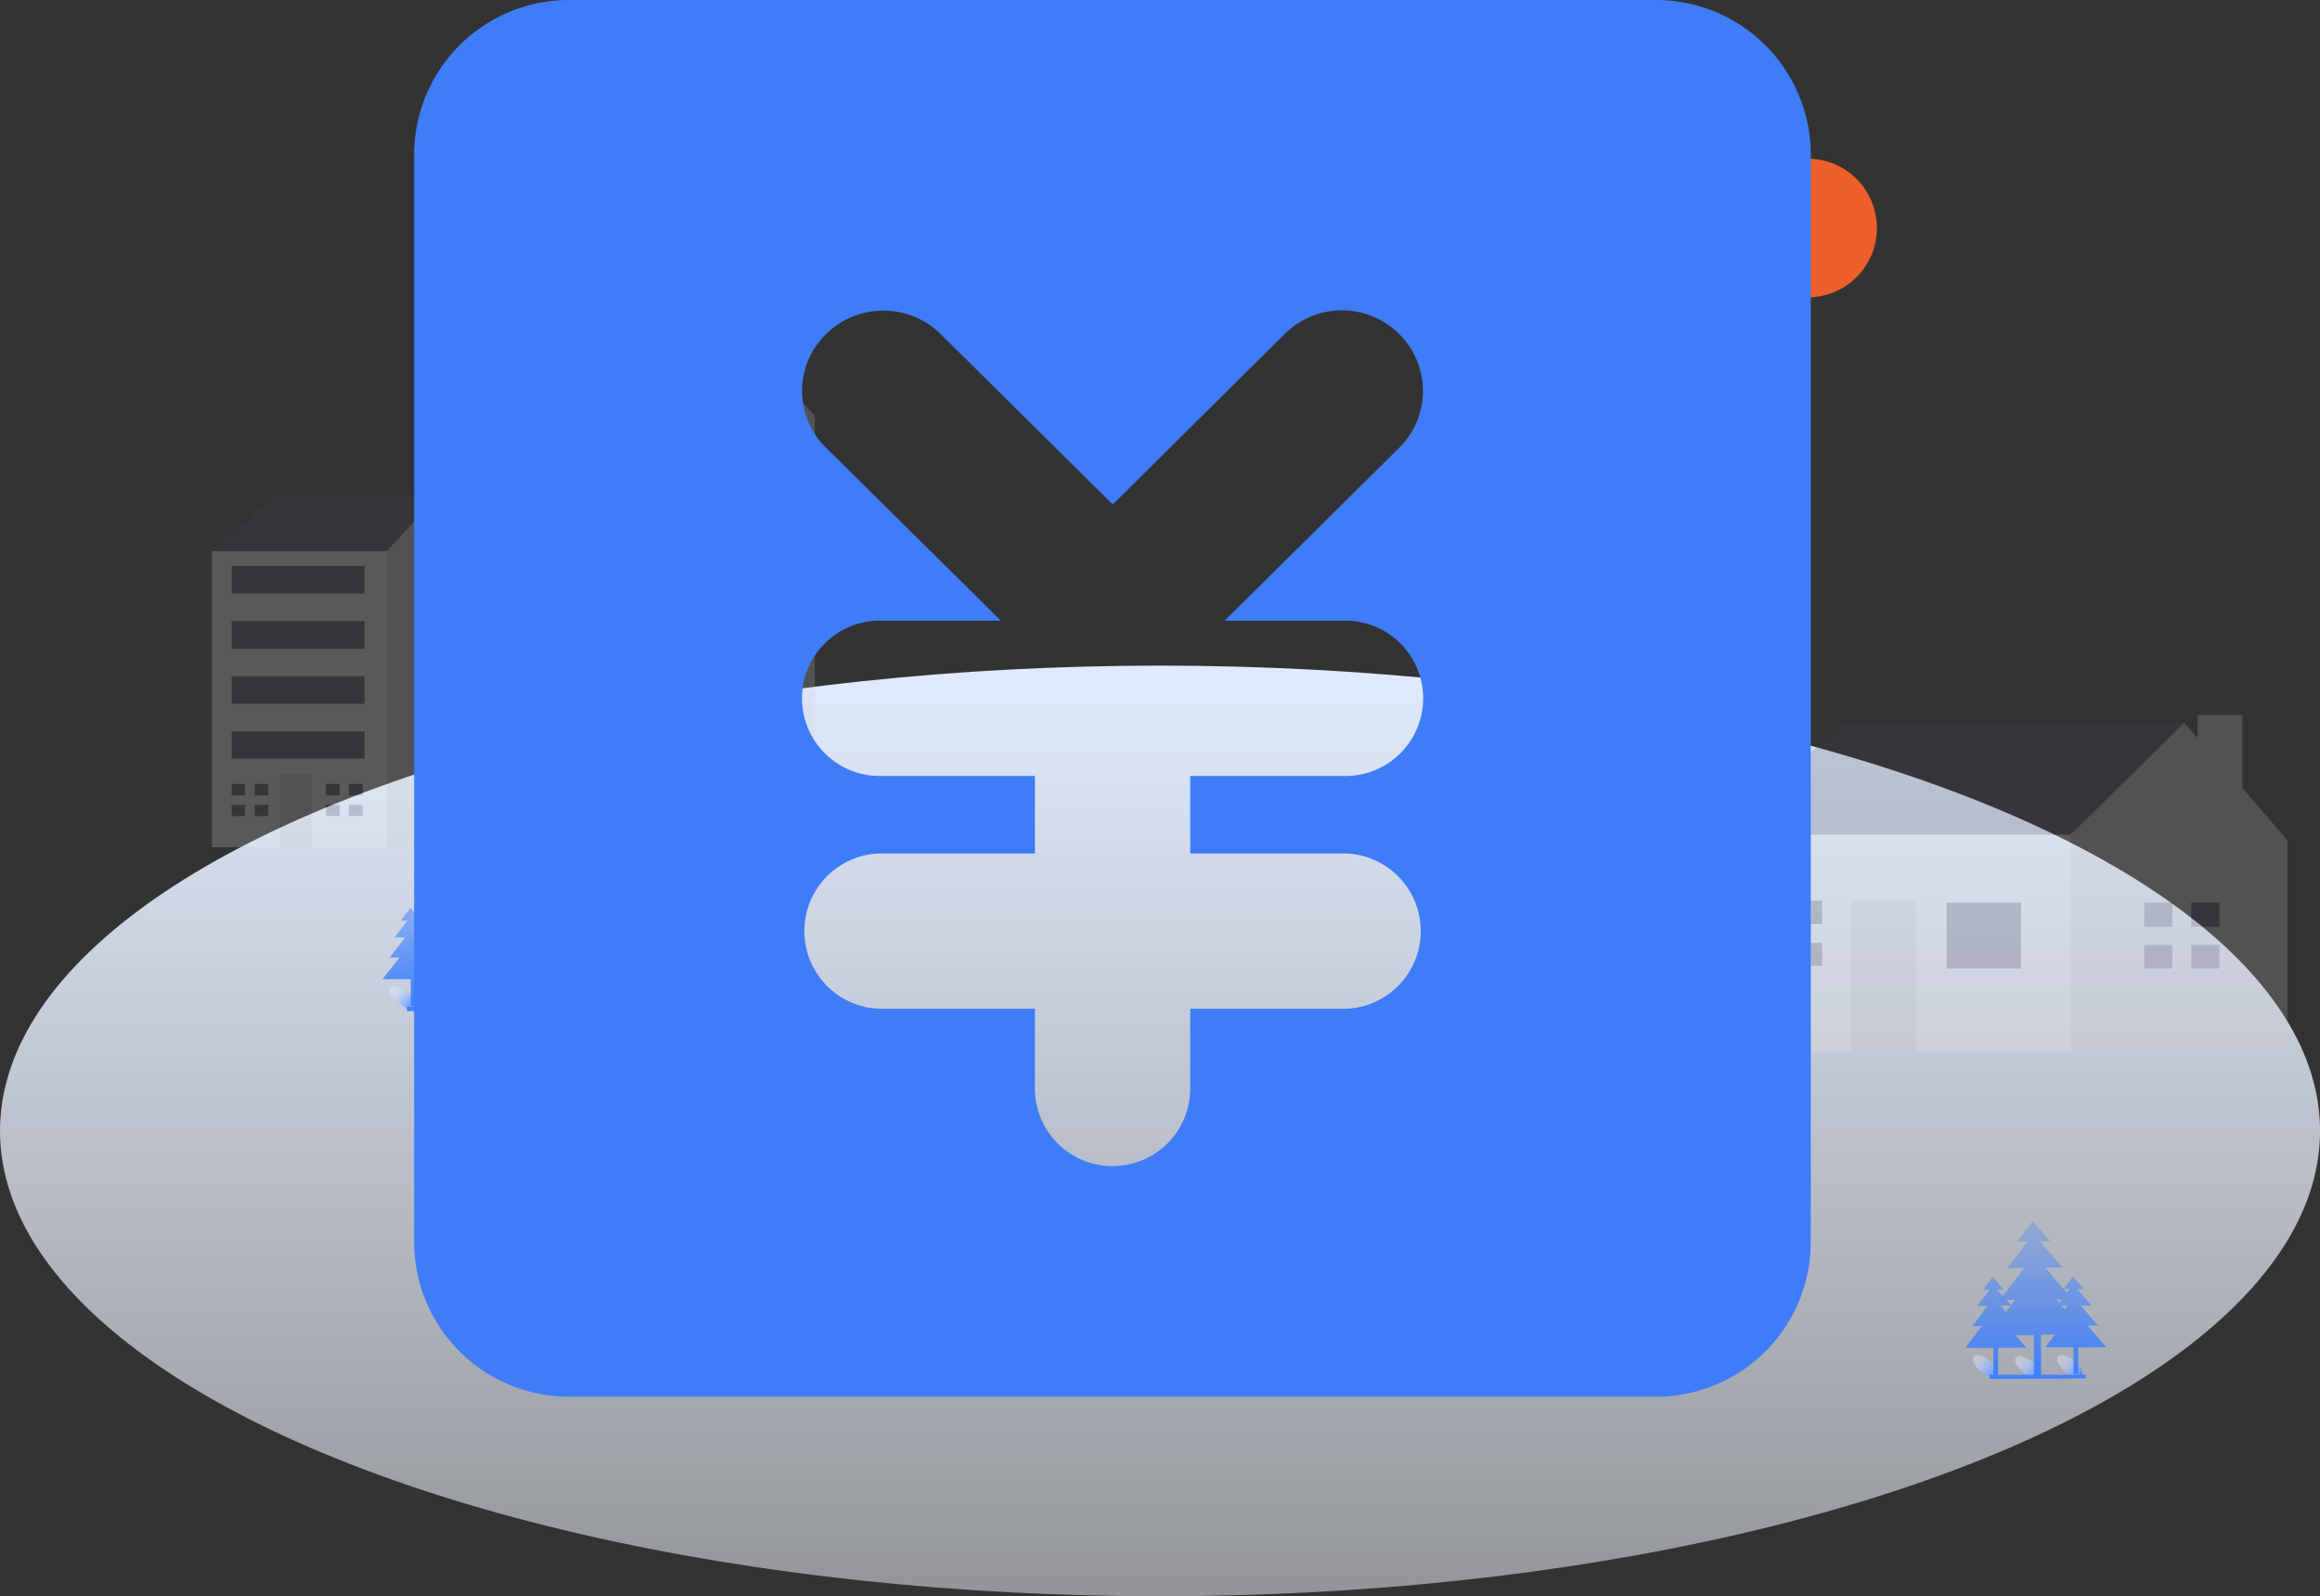
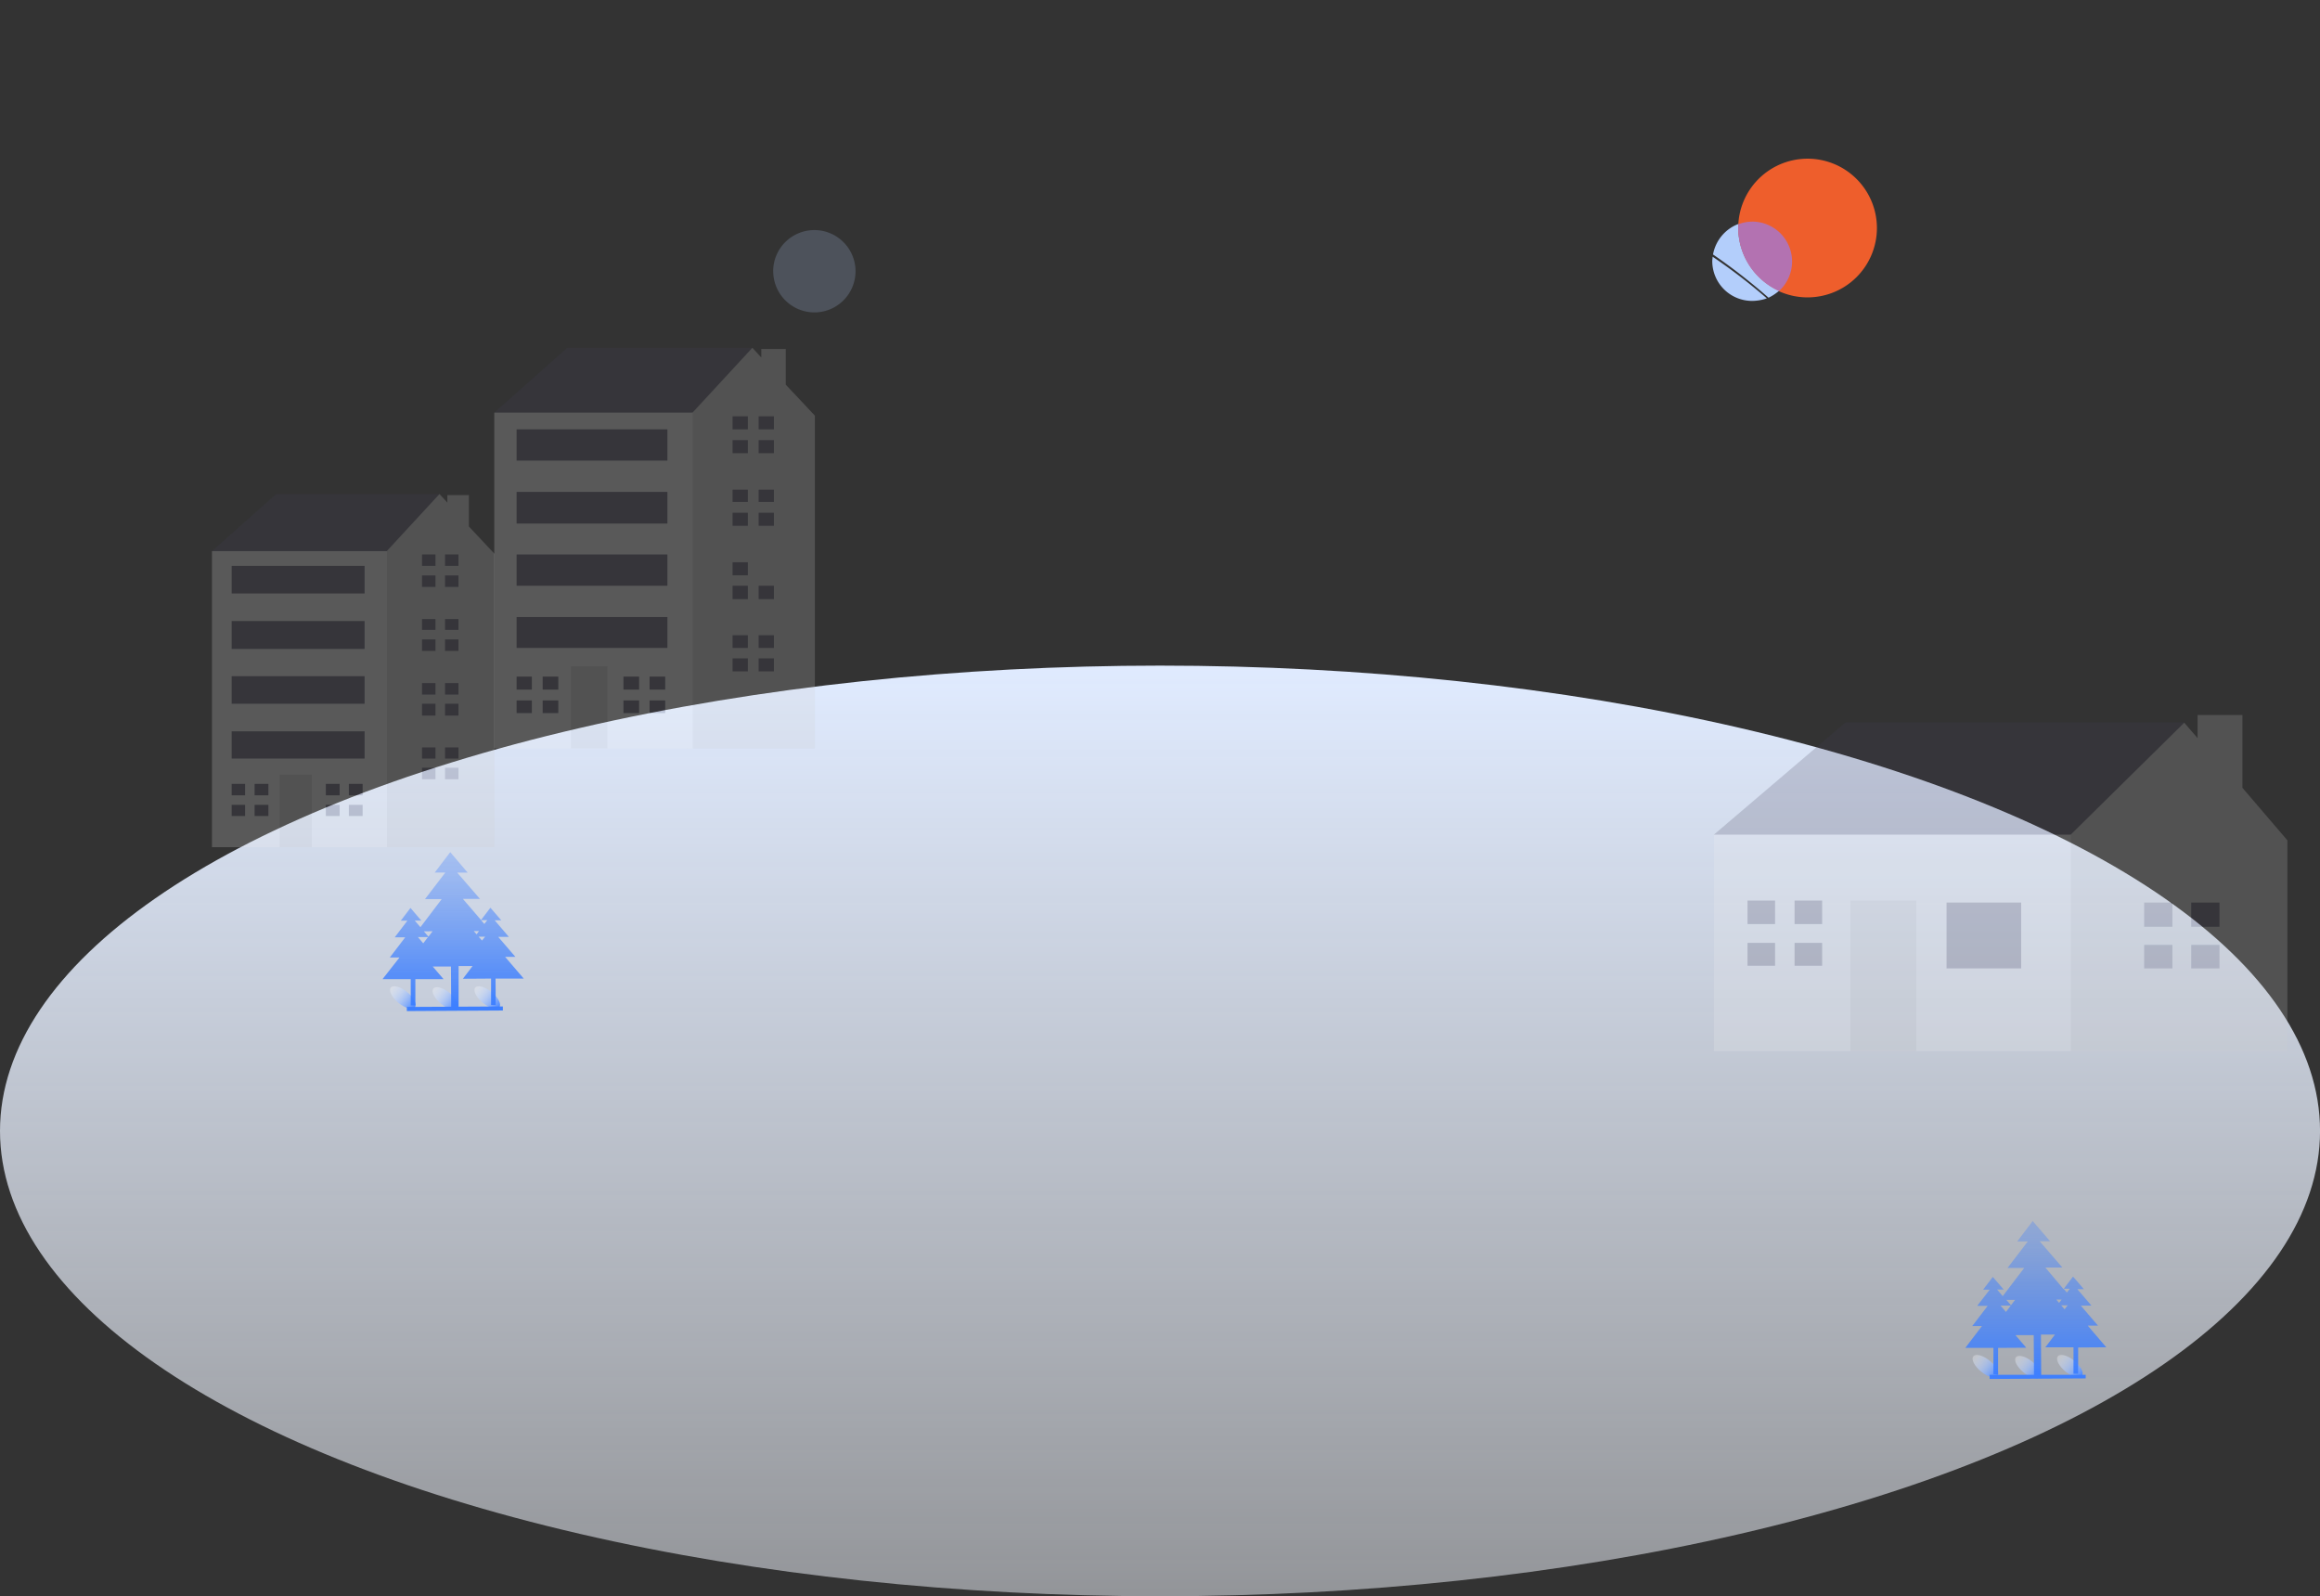
<svg xmlns="http://www.w3.org/2000/svg" xmlns:xlink="http://www.w3.org/1999/xlink" viewBox="0 0 612.51 421.47">
  <rect x="0" y="0" width="612.51" height="421.47" fill="#333333" stroke="none" />
  <defs>
    <style>.cls-1{fill:url(#未命名的渐变_15);}.cls-2{fill:url(#未命名的渐变_75);}.cls-3{fill:url(#未命名的渐变_75-2);}.cls-4{fill:url(#未命名的渐变_75-3);}.cls-5{fill:url(#未命名的渐变_29);}.cls-6{fill:url(#未命名的渐变_75-4);}.cls-7{fill:url(#未命名的渐变_75-5);}.cls-8{fill:url(#未命名的渐变_75-6);}.cls-9{fill:url(#未命名的渐变_29-2);}.cls-10{opacity:0.2;}.cls-11{fill:#3f3d56;}.cls-11,.cls-12,.cls-13,.cls-14,.cls-15,.cls-16,.cls-17{fill-rule:evenodd;}.cls-12{fill:#ccc;}.cls-13{fill:#f2f2f2;}.cls-14{fill:#b3cefb;}.cls-15{fill:#ee5e2c;}.cls-16{fill:#b372b1;}.cls-17{fill:#3f7cf8;}</style>
    <linearGradient id="未命名的渐变_15" x1="306.26" y1="421.47" x2="306.26" y2="175.76" gradientUnits="userSpaceOnUse">
      <stop offset="0" stop-color="#f3f7ff" stop-opacity="0.5" />
      <stop offset="1" stop-color="#e0ebff" />
    </linearGradient>
    <linearGradient id="未命名的渐变_75" x1="851.37" y1="-1921.11" x2="843.2" y2="-1921.11" gradientTransform="matrix(0, 1, -1.41, 0, -2175.74, -486.57)" gradientUnits="userSpaceOnUse">
      <stop offset="0" stop-color="#4a88ff" />
      <stop offset="1" stop-color="#fff" stop-opacity="0.3" />
    </linearGradient>
    <linearGradient id="未命名的渐变_75-2" x1="860.22" y1="-1926.04" x2="852.05" y2="-1926.04" gradientTransform="matrix(0, 1, -1.41, 0, -2171.43, -495.18)" xlink:href="#未命名的渐变_75" />
    <linearGradient id="未命名的渐变_75-3" x1="868.63" y1="-1931.16" x2="860.46" y2="-1931.16" gradientTransform="matrix(0, 1, -1.41, 0, -2167.56, -503.84)" xlink:href="#未命名的渐变_75" />
    <linearGradient id="未命名的渐变_29" x1="537.45" y1="322.34" x2="537.45" y2="364.19" gradientUnits="userSpaceOnUse">
      <stop offset="0" stop-color="#3d7fff" stop-opacity="0.3" />
      <stop offset="0.11" stop-color="#3d7fff" stop-opacity="0.34" />
      <stop offset="0.3" stop-color="#3d7fff" stop-opacity="0.45" />
      <stop offset="0.55" stop-color="#3d7fff" stop-opacity="0.62" />
      <stop offset="0.85" stop-color="#3d7fff" stop-opacity="0.86" />
      <stop offset="1" stop-color="#3d7fff" />
    </linearGradient>
    <linearGradient id="未命名的渐变_75-4" x1="466.32" y1="-1786.51" x2="458.16" y2="-1786.51" gradientTransform="matrix(0, 1, -1.41, 0, -2404.38, -198.86)" xlink:href="#未命名的渐变_75" />
    <linearGradient id="未命名的渐变_75-5" x1="475.18" y1="-1791.43" x2="467.01" y2="-1791.43" gradientTransform="matrix(0, 1, -1.41, 0, -2400.07, -207.47)" xlink:href="#未命名的渐变_75" />
    <linearGradient id="未命名的渐变_75-6" x1="483.59" y1="-1796.56" x2="475.42" y2="-1796.56" gradientTransform="matrix(0, 1, -1.41, 0, -2396.2, -216.13)" xlink:href="#未命名的渐变_75" />
    <linearGradient id="未命名的渐变_29-2" x1="119.64" y1="225.01" x2="119.64" y2="266.85" xlink:href="#未命名的渐变_29" />
  </defs>
  <g id="图层_2" data-name="图层 2">
    <g id="图层_1-2" data-name="图层 1">
      <ellipse class="cls-1" cx="306.26" cy="298.61" rx="306.26" ry="122.86" />
      <ellipse class="cls-2" cx="524.16" cy="360.7" rx="1.83" ry="4.1" transform="translate(-86.89 538.08) rotate(-50.72)" />
      <ellipse class="cls-3" cx="535.4" cy="360.95" rx="1.83" ry="4.1" transform="translate(-82.96 546.87) rotate(-50.72)" />
      <ellipse class="cls-4" cx="546.47" cy="360.7" rx="1.83" ry="4.1" transform="translate(-78.71 555.35) rotate(-50.72)" />
      <path class="cls-5" d="M538.9,363l-.06-10.62h3.7L540,355.74l7.43,0,0,7,1.23,0,0-6.95,7.43-.05-4.9-5.73h2.7l-4.52-5.27,2.81,0-3.73-4.34h1.73l-2.87-3.34-2.51,3.32L540,334.67l4.49,0-6-6.94,2.75,0-4.58-5.33-4.09,5.39h2.79l-5.35,7,4.4,0-5.66,7.44-1.49-1.74H529l-2.87-3.34-2.56,3.37h1.75L522,344.8l2.77,0-4.07,5.33h2.56l-4.4,5.77,7.43,0,0,6.95h1.23l0-6.95,7.44-.05-2.85-3.32,4.82,0L537,363l-11.71,0v1.1l25.36-.15V363L538.9,363Zm5.28-18.35h1.71l-.81,1.05-.9-1.05Zm2.29-4.37-.78,1-.88-1Zm-2.17,2.86-.67.87-.74-.87Zm-12.28.06-1.09,1.43-1.23-1.41,2.32,0Zm-3.83,1.54,2.67,0-1.26,1.66-1.41-1.64Z" />
      <ellipse class="cls-6" cx="106.35" cy="263.36" rx="1.83" ry="4.1" transform="translate(-164.84 178.95) rotate(-50.72)" />
      <ellipse class="cls-7" cx="117.59" cy="263.61" rx="1.83" ry="4.1" transform="translate(-160.91 187.74) rotate(-50.72)" />
      <ellipse class="cls-8" cx="128.65" cy="263.36" rx="1.83" ry="4.1" transform="translate(-156.66 196.22) rotate(-50.72)" />
      <path class="cls-9" d="M121.08,265.69l0-10.62,3.69,0-2.56,3.36,7.44-.05,0,7h1.23l-.05-7,7.44,0-4.91-5.73,2.71,0-4.53-5.27h2.81L130.61,243l1.73,0-2.87-3.33L127,242.92l-4.79-5.58,4.5,0-6-6.94,2.75,0L118.87,225l-4.1,5.39,2.8,0-5.36,7,4.41,0L111,244.81l-1.5-1.74h1.73l-2.86-3.34-2.56,3.37,1.74,0-3.34,4.39,2.77,0-4.07,5.33,2.56,0L101,258.52l7.44,0,0,6.95h1.22l0-6.95,7.44,0-2.86-3.33,4.82,0,.06,10.62-11.71.06,0,1.09,25.35-.15v-1.07l-11.71.06Zm5.28-18.36h1.72l-.82,1-.9-1Zm2.29-4.37-.78,1-.87-1,1.65,0Zm-2.17,2.87-.66.87-.74-.87Zm-12.27.06-1.09,1.43-1.23-1.42Zm-3.83,1.53H113l-1.26,1.65-1.4-1.64Z" />
      <g class="cls-10">
        <polygon class="cls-11" points="456.37 226.68 452.49 220.38 487.25 190.74 576.74 190.74 576.74 199.26 544.38 234.09 507.22 241.5 456.37 226.68 456.37 226.68 456.37 226.68" />
        <polygon class="cls-12" points="592.04 208.02 592.04 188.79 580.19 188.79 580.19 194.89 576.67 190.82 546.67 220.4 541.67 225.4 535.56 250.17 546.67 277.54 603.9 277.54 603.9 221.88 592.04 208.02 592.04 208.02 592.04 208.02" />
        <polygon class="cls-13" points="452.49 220.38 546.74 220.38 546.74 277.54 452.49 277.54 452.49 220.38 452.49 220.38" />
        <polygon class="cls-11" points="513.91 238.31 533.61 238.31 533.61 255.7 513.91 255.7 513.91 238.31 513.91 238.31" />
        <polygon class="cls-12" points="488.52 237.78 505.92 237.78 505.92 277.54 488.52 277.54 488.52 237.78 488.52 237.78" />
        <polygon class="cls-11" points="468.64 243.99 468.64 237.78 461.37 237.78 461.37 243.99 467.92 243.99 468.64 243.99 468.64 243.99 468.64 243.99" />
        <polygon class="cls-11" points="467.92 248.96 461.37 248.96 461.37 254.99 468.64 254.99 468.64 248.96 467.92 248.96 467.92 248.96 467.92 248.96" />
        <polygon class="cls-11" points="473.79 237.78 481.07 237.78 481.07 243.99 473.79 243.99 473.79 237.78 473.79 237.78" />
        <polygon class="cls-11" points="473.79 248.96 481.07 248.96 481.07 254.99 473.79 254.99 473.79 248.96 473.79 248.96" />
        <polygon class="cls-11" points="573.54 244.7 573.54 238.31 566.09 238.31 566.09 244.7 572.8 244.7 573.54 244.7 573.54 244.7 573.54 244.7" />
        <polygon class="cls-11" points="572.8 249.49 566.09 249.49 566.09 255.7 573.54 255.7 573.54 249.49 572.8 249.49 572.8 249.49 572.8 249.49" />
        <polygon class="cls-11" points="578.51 238.31 585.97 238.31 585.97 244.7 578.51 244.7 578.51 238.31 578.51 238.31" />
        <polygon class="cls-11" points="578.51 249.49 585.97 249.49 585.97 255.7 578.51 255.7 578.51 249.49 578.51 249.49" />
      </g>
      <g class="cls-10">
        <polygon class="cls-11" points="59.03 147.96 55.96 145.53 72.94 130.44 116.02 130.44 116.02 143.81 88.11 162.59 59.03 147.96 59.03 147.96 59.03 147.96" />
        <polygon class="cls-12" points="123.8 139.02 123.8 130.72 118.11 130.72 118.11 132.7 116.03 130.44 102.11 145.52 96.6 149.22 88.11 210.96 100.85 223.69 130.57 223.69 130.57 146.24 123.8 139.02 123.8 139.02 123.8 139.02" />
        <polygon class="cls-13" points="55.96 145.52 102.15 145.52 102.15 223.69 55.96 223.69 55.96 145.52 55.96 145.52" />
        <polygon class="cls-12" points="73.81 204.54 82.3 204.54 82.3 223.69 73.81 223.69 73.81 204.54 73.81 204.54" />
        <polygon class="cls-11" points="64.71 210 64.71 206.97 61.16 206.97 61.16 210 64.53 210 64.71 210 64.71 210 64.71 210" />
        <polygon class="cls-11" points="64.53 212.51 61.16 212.51 61.16 215.46 64.71 215.46 64.71 212.51 64.53 212.51 64.53 212.51 64.53 212.51" />
        <polygon class="cls-11" points="67.22 206.97 70.86 206.97 70.86 210 67.22 210 67.22 206.97 67.22 206.97" />
        <polygon class="cls-11" points="67.22 212.51 70.86 212.51 70.86 215.46 67.22 215.46 67.22 212.51 67.22 212.51" />
        <polygon class="cls-11" points="89.67 210 89.67 206.97 86.03 206.97 86.03 210 89.31 210 89.67 210 89.67 210 89.67 210" />
        <polygon class="cls-11" points="89.31 212.51 86.03 212.51 86.03 215.46 89.67 215.46 89.67 212.51 89.31 212.51 89.31 212.51 89.31 212.51" />
        <polygon class="cls-11" points="92.1 206.97 95.74 206.97 95.74 210 92.1 210 92.1 206.97 92.1 206.97" />
        <polygon class="cls-11" points="92.1 212.51 95.74 212.51 95.74 215.46 92.1 215.46 92.1 212.51 92.1 212.51" />
        <polygon class="cls-11" points="114.97 149.42 114.97 146.39 111.42 146.39 111.42 149.42 114.8 149.42 114.97 149.42 114.97 149.42 114.97 149.42" />
        <polygon class="cls-11" points="114.8 151.94 111.42 151.94 111.42 154.97 114.97 154.97 114.97 151.94 114.8 151.94 114.8 151.94 114.8 151.94" />
        <polygon class="cls-11" points="117.49 146.39 121.04 146.39 121.04 149.42 117.49 149.42 117.49 146.39 117.49 146.39" />
        <polygon class="cls-11" points="117.49 151.94 121.04 151.94 121.04 154.97 117.49 154.97 117.49 151.94 117.49 151.94" />
        <polygon class="cls-11" points="114.97 166.32 114.97 163.46 111.42 163.46 111.42 166.32 114.8 166.32 114.97 166.32 114.97 166.32 114.97 166.32" />
        <polygon class="cls-11" points="114.8 168.83 111.42 168.83 111.42 171.87 114.97 171.87 114.97 168.83 114.8 168.83 114.8 168.83 114.8 168.83" />
        <polygon class="cls-11" points="117.49 163.46 121.04 163.46 121.04 166.32 117.49 166.32 117.49 163.46 117.49 163.46" />
        <polygon class="cls-11" points="117.49 168.83 121.04 168.83 121.04 171.87 117.49 171.87 117.49 168.83 117.49 168.83" />
        <polygon class="cls-11" points="114.97 183.39 114.97 180.36 111.42 180.36 111.42 183.39 114.8 183.39 114.97 183.39 114.97 183.39 114.97 183.39" />
        <polygon class="cls-11" points="114.8 185.82 111.42 185.82 111.42 188.94 114.97 188.94 114.97 185.82 114.8 185.82 114.8 185.82 114.8 185.82" />
        <polygon class="cls-11" points="117.49 180.36 121.04 180.36 121.04 183.39 117.49 183.39 117.49 180.36 117.49 180.36" />
        <polygon class="cls-11" points="117.49 185.82 121.04 185.82 121.04 188.94 117.49 188.94 117.49 185.82 117.49 185.82" />
        <polygon class="cls-11" points="114.97 200.29 114.97 197.35 111.42 197.35 111.42 200.29 114.8 200.29 114.97 200.29 114.97 200.29 114.97 200.29" />
        <polygon class="cls-11" points="114.8 202.72 111.42 202.72 111.42 205.75 114.97 205.75 114.97 202.72 114.8 202.72 114.8 202.72 114.8 202.72" />
        <polygon class="cls-11" points="117.49 197.35 121.04 197.35 121.04 200.29 117.49 200.29 117.49 197.35 117.49 197.35" />
        <polygon class="cls-11" points="117.49 202.72 121.04 202.72 121.04 205.75 117.49 205.75 117.49 202.72 117.49 202.72" />
        <polygon class="cls-11" points="61.16 149.42 96.26 149.42 96.26 156.7 61.16 156.7 61.16 149.42 61.16 149.42" />
        <polygon class="cls-11" points="61.16 163.98 96.26 163.98 96.26 171.35 61.16 171.35 61.16 163.98 61.16 163.98" />
        <polygon class="cls-11" points="61.16 178.54 96.26 178.54 96.26 185.82 61.16 185.82 61.16 178.54 61.16 178.54" />
        <polygon class="cls-11" points="61.16 193.1 96.26 193.1 96.26 200.29 61.16 200.29 61.16 193.1 61.16 193.1" />
      </g>
      <g class="cls-10">
        <path class="cls-14" d="M204.13,71.58A10.87,10.87,0,1,1,215,82.49a10.89,10.89,0,0,1-10.86-10.91Z" />
        <polygon class="cls-11" points="133.97 111.71 130.49 108.94 149.75 91.83 198.62 91.83 198.62 107 166.96 128.31 133.97 111.71 133.97 111.71 133.97 111.71" />
        <polygon class="cls-12" points="207.45 101.56 207.45 92.14 200.99 92.14 200.99 94.39 198.64 91.83 182.85 108.93 176.6 113.13 166.96 183.18 181.42 197.62 215.14 197.62 215.14 109.75 207.45 101.56 207.45 101.56 207.45 101.56" />
        <polygon class="cls-13" points="130.49 108.94 182.89 108.94 182.89 197.62 130.49 197.62 130.49 108.94 130.49 108.94" />
        <polygon class="cls-12" points="150.74 175.89 160.38 175.89 160.38 197.62 150.74 197.62 150.74 175.89 150.74 175.89" />
        <polygon class="cls-11" points="140.42 182.09 140.42 178.65 136.39 178.65 136.39 182.09 140.22 182.09 140.42 182.09 140.42 182.09 140.42 182.09" />
        <polygon class="cls-11" points="140.22 184.94 136.39 184.94 136.39 188.28 140.42 188.28 140.42 184.94 140.22 184.94 140.22 184.94 140.22 184.94" />
        <polygon class="cls-11" points="143.27 178.65 147.4 178.65 147.4 182.09 143.27 182.09 143.27 178.65 143.27 178.65" />
        <polygon class="cls-11" points="143.27 184.94 147.4 184.94 147.4 188.28 143.27 188.28 143.27 184.94 143.27 184.94" />
        <polygon class="cls-11" points="168.73 182.09 168.73 178.65 164.6 178.65 164.6 182.09 168.32 182.09 168.73 182.09 168.73 182.09 168.73 182.09" />
        <polygon class="cls-11" points="168.32 184.94 164.6 184.94 164.6 188.28 168.73 188.28 168.73 184.94 168.32 184.94 168.32 184.94 168.32 184.94" />
        <polygon class="cls-11" points="171.49 178.65 175.62 178.65 175.62 182.09 171.49 182.09 171.49 178.65 171.49 178.65" />
        <polygon class="cls-11" points="171.49 184.94 175.62 184.94 175.62 188.28 171.49 188.28 171.49 184.94 171.49 184.94" />
        <polygon class="cls-11" points="197.44 113.36 197.44 109.92 193.41 109.92 193.41 113.36 197.24 113.36 197.44 113.36 197.44 113.36 197.44 113.36" />
        <polygon class="cls-11" points="197.24 116.21 193.41 116.21 193.41 119.66 197.44 119.66 197.44 116.21 197.24 116.21 197.24 116.21 197.24 116.21" />
        <polygon class="cls-11" points="200.29 109.92 204.32 109.92 204.32 113.36 200.29 113.36 200.29 109.92 200.29 109.92" />
        <polygon class="cls-11" points="200.29 116.21 204.32 116.21 204.32 119.66 200.29 119.66 200.29 116.21 200.29 116.21" />
        <polygon class="cls-11" points="197.44 132.53 197.44 129.29 193.41 129.29 193.41 132.53 197.24 132.53 197.44 132.53 197.44 132.53 197.44 132.53" />
        <polygon class="cls-11" points="197.24 135.39 193.41 135.39 193.41 138.83 197.44 138.83 197.44 135.39 197.24 135.39 197.24 135.39 197.24 135.39" />
        <polygon class="cls-11" points="200.29 129.29 204.32 129.29 204.32 132.53 200.29 132.53 200.29 129.29 200.29 129.29" />
        <polygon class="cls-11" points="200.29 135.39 204.32 135.39 204.32 138.83 200.29 138.83 200.29 135.39 200.29 135.39" />
        <polygon class="cls-11" points="197.44 151.9 197.44 148.46 193.41 148.46 193.41 151.9 197.24 151.9 197.44 151.9 197.44 151.9 197.44 151.9" />
        <polygon class="cls-11" points="197.24 154.66 193.41 154.66 193.41 158.2 197.44 158.2 197.44 154.66 197.24 154.66 197.24 154.66 197.24 154.66" />
-         <polygon class="cls-11" points="200.29 148.46 204.32 148.46 204.32 151.9 200.29 151.9 200.29 148.46 200.29 148.46" />
        <polygon class="cls-11" points="200.29 154.66 204.32 154.66 204.32 158.2 200.29 158.2 200.29 154.66 200.29 154.66" />
        <polygon class="cls-11" points="197.44 171.08 197.44 167.73 193.41 167.73 193.41 171.08 197.24 171.08 197.44 171.08 197.44 171.08 197.44 171.08" />
        <polygon class="cls-11" points="197.24 173.83 193.41 173.83 193.41 177.27 197.44 177.27 197.44 173.83 197.24 173.83 197.24 173.83 197.24 173.83" />
        <polygon class="cls-11" points="200.29 167.73 204.32 167.73 204.32 171.08 200.29 171.08 200.29 167.73 200.29 167.73" />
        <polygon class="cls-11" points="200.29 173.83 204.32 173.83 204.32 177.27 200.29 177.27 200.29 173.83 200.29 173.83" />
        <polygon class="cls-11" points="136.39 113.36 176.21 113.36 176.21 121.62 136.39 121.62 136.39 113.36 136.39 113.36" />
        <polygon class="cls-11" points="136.39 129.88 176.21 129.88 176.21 138.24 136.39 138.24 136.39 129.88 136.39 129.88" />
        <polygon class="cls-11" points="136.39 146.4 176.21 146.4 176.21 154.66 136.39 154.66 136.39 146.4 136.39 146.4" />
        <polygon class="cls-11" points="136.39 162.92 176.21 162.92 176.21 171.08 136.39 171.08 136.39 162.92 136.39 162.92" />
      </g>
-       <path class="cls-15" d="M458.91,60.22a18.31,18.31,0,1,1,18.3,18.3,18.3,18.3,0,0,1-18.3-18.3Z" />
+       <path class="cls-15" d="M458.91,60.22a18.31,18.31,0,1,1,18.3,18.3,18.3,18.3,0,0,1-18.3-18.3" />
      <path class="cls-14" d="M452.15,67.78c0,.42-.09.75-.09,1.17a10.52,10.52,0,0,0,10.53,10.5,12.12,12.12,0,0,0,3.88-.67,150.31,150.31,0,0,0-14.32-11M459,59.12a10.65,10.65,0,0,0-6.74,8.07,156.22,156.22,0,0,1,14.66,11.42,12.31,12.31,0,0,0,2.78-1.84,18.32,18.32,0,0,1-10.78-16.64,4.31,4.31,0,0,1,.08-1" />
      <path class="cls-16" d="M462.61,58.52a10.3,10.3,0,0,0-3.62.68,4.26,4.26,0,0,0-.08,1,18.33,18.33,0,0,0,10.77,16.65,10.54,10.54,0,0,0-7.07-18.34" />
-       <path class="cls-17" d="M273.23,204.89v20.46h-41a20.51,20.51,0,0,0,0,41h41v20.4a20.51,20.51,0,1,0,41,0v-20.4h41a20.51,20.51,0,0,0,0-41h-41V204.89h41a20.5,20.5,0,0,0,0-41H323.31l46.24-45.81a21.1,21.1,0,0,0-.14-29.87,21.38,21.38,0,0,0-30.11-.14L293.78,133.2,248.21,88.07a21.57,21.57,0,0,0-30.11.14,20.93,20.93,0,0,0-.14,29.87l46.29,45.81h-32a20.5,20.5,0,0,0,0,41Zm-163.89-164A40.86,40.86,0,0,1,150.21,0h287a40.86,40.86,0,0,1,40.86,40.86V327.92a40.86,40.86,0,0,1-40.86,40.86h-287a40.86,40.86,0,0,1-40.87-40.86V40.86Z" />
    </g>
  </g>
</svg>